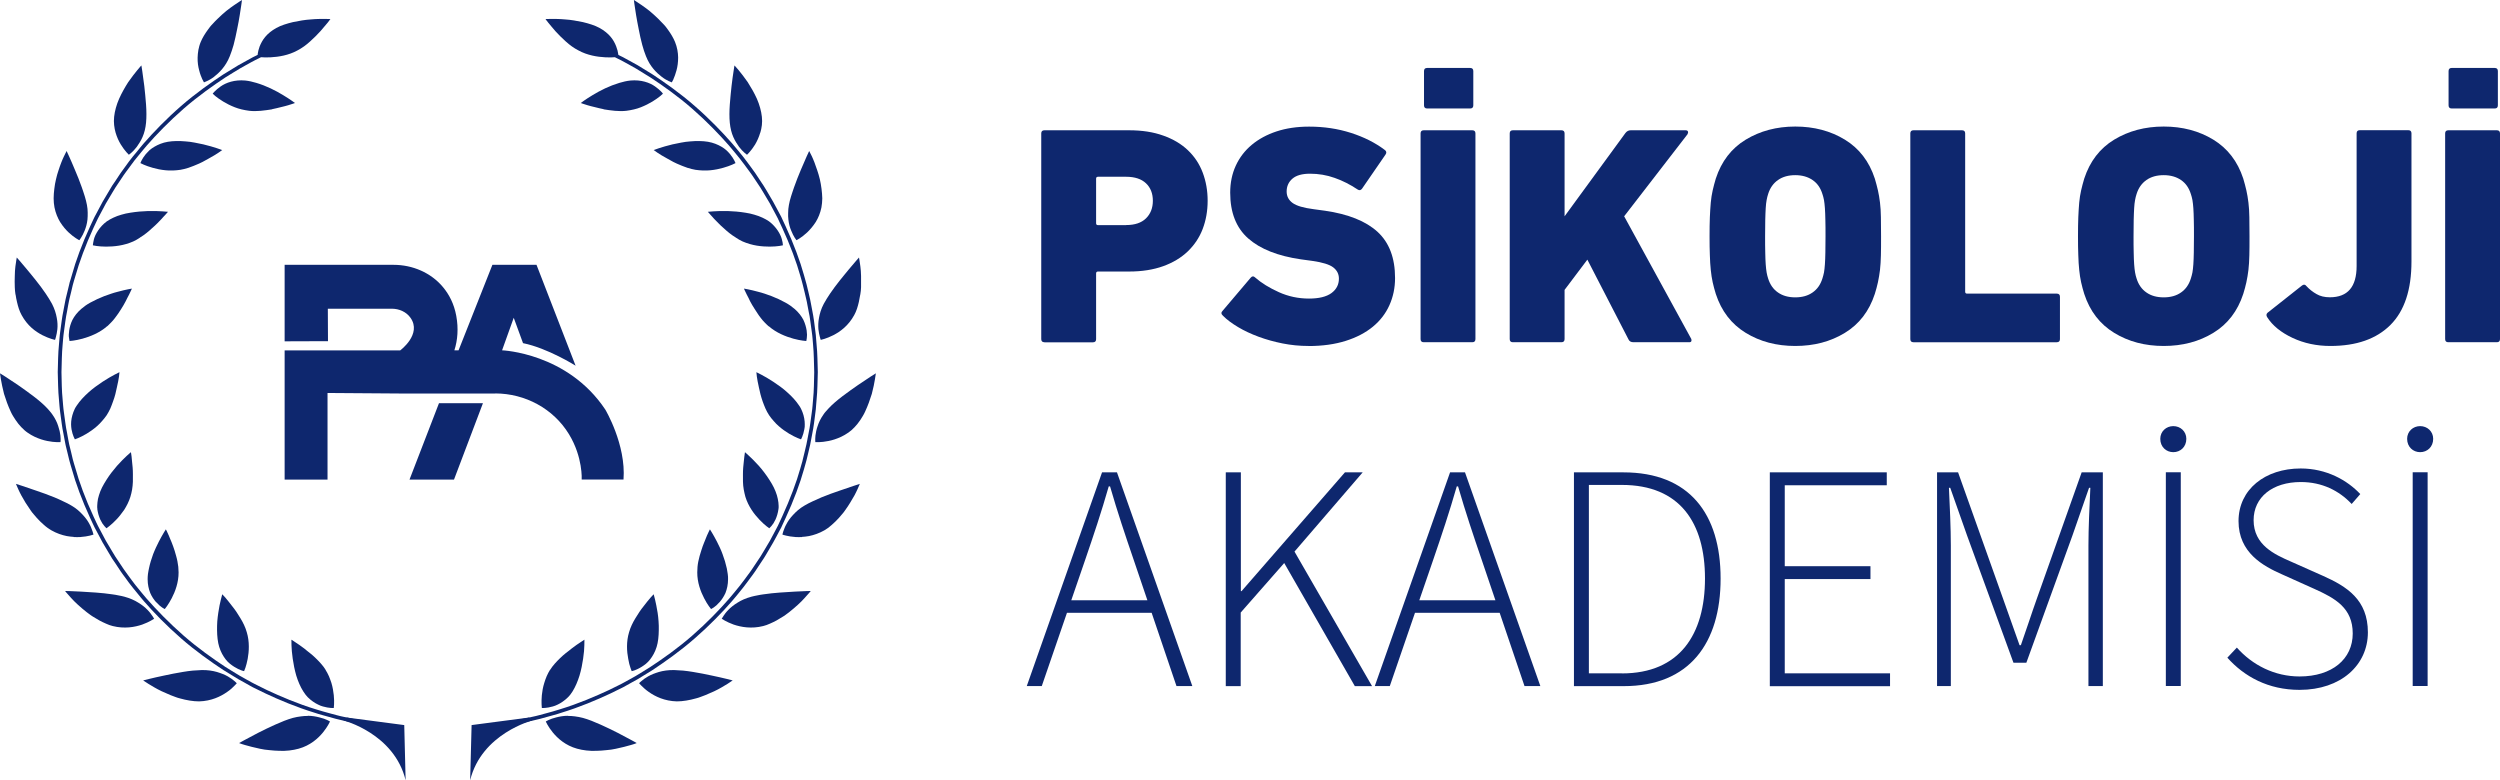
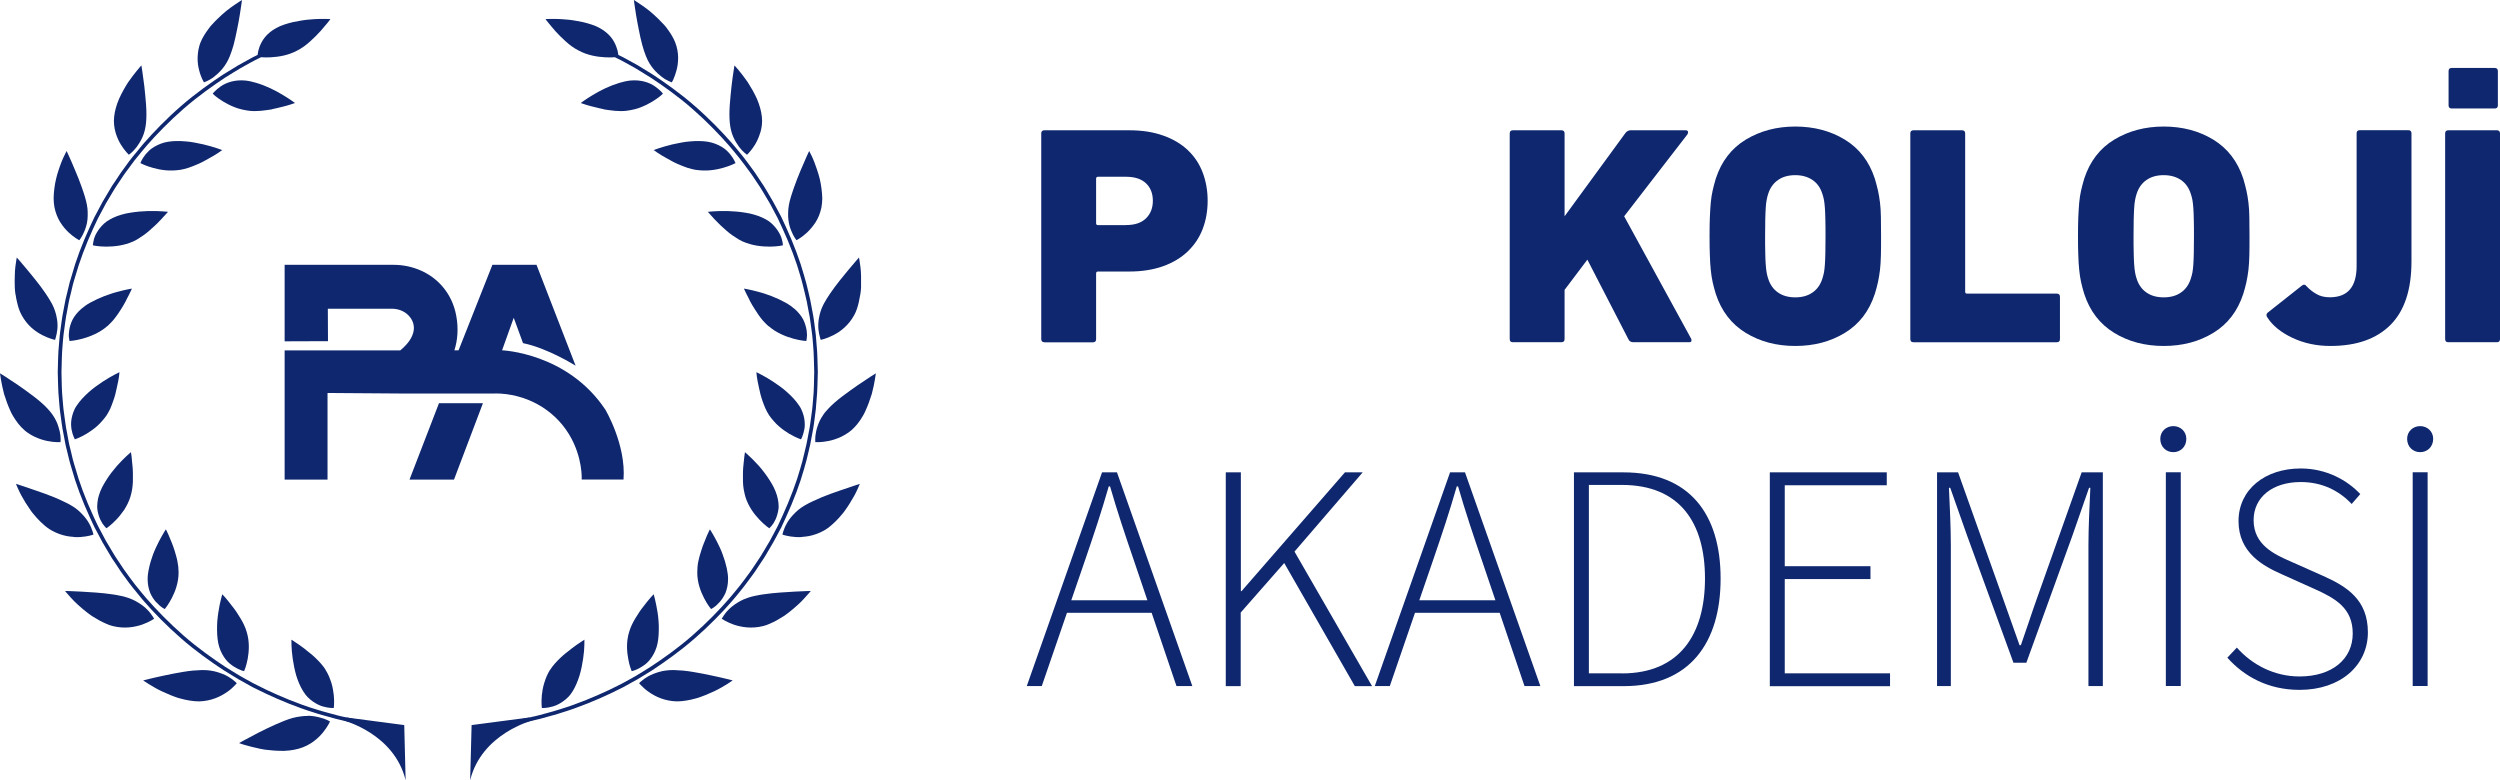
<svg xmlns="http://www.w3.org/2000/svg" id="Layer_2" data-name="Layer 2" viewBox="0 0 328.14 102.41">
  <defs>
    <style>      .cls-1 {        fill: #0e276e;        stroke-width: 0px;      }    </style>
  </defs>
  <g id="Layer_1-2" data-name="Layer 1">
    <g>
      <g>
        <g>
          <path class="cls-1" d="m40.42,93.97c-.29,0-.6.01-.93.06-.09.01-.18.03-.26.04-.08.01-.17.03-.26.04-.17.04-.35.07-.53.12-.72.2-1.51.52-2.31.88-.78.35-1.57.73-2.27,1.09-.7.36-1.32.71-1.77.94-.44.23-.71.39-.71.39,0,0,.07.03.21.08.14.04.33.12.57.18.49.14,1.19.33,1.97.49.2.04.39.08.6.11.21.03.43.05.64.07.43.05.88.08,1.31.09.88.04,1.76-.07,2.52-.28,1.52-.42,2.55-1.35,3.19-2.13.64-.78.92-1.44.92-1.44,0,0-.52-.34-1.39-.54-.43-.11-.95-.21-1.53-.21Z" />
          <path class="cls-1" d="m42.74,87.92c-.35-.57-.82-1.06-1.31-1.54-.24-.24-.5-.46-.75-.66-.13-.1-.25-.2-.37-.29-.12-.1-.24-.2-.35-.29-.47-.36-.9-.65-1.21-.85-.31-.21-.5-.33-.5-.33,0,0,0,.27.01.73.01.46.06,1.06.16,1.76.1.7.25,1.48.47,2.24.23.74.53,1.45.91,2.05.09.15.19.29.29.42.05.07.1.13.16.19.05.06.1.11.15.17.21.22.45.4.67.56.23.16.46.3.68.4.22.11.43.2.64.25.82.24,1.42.2,1.42.2,0,0,.1-.71,0-1.68-.05-.49-.14-1.04-.31-1.61-.05-.14-.09-.28-.15-.43-.05-.15-.11-.3-.17-.44-.13-.29-.28-.58-.46-.86Z" />
          <path class="cls-1" d="m30.99,89.59c-.05-.05-.13-.11-.22-.2-.2-.17-.49-.39-.87-.61-.2-.11-.4-.21-.65-.31-.24-.1-.5-.18-.78-.27-.56-.16-1.21-.26-1.97-.25-.39.01-.79.04-1.2.07-.41.04-.84.1-1.26.17-.43.07-.87.15-1.29.23-.41.09-.83.17-1.21.25-.78.16-1.46.32-1.95.44-.5.12-.8.2-.8.2,0,0,.26.18.69.45.21.13.48.29.77.46.14.08.3.17.47.26.16.09.34.17.52.26.36.17.75.34,1.14.5.21.08.4.16.61.23.11.04.2.08.31.11.11.03.21.06.32.09.85.24,1.72.39,2.51.39,1.6-.04,2.83-.64,3.67-1.23.42-.28.74-.58.95-.8.21-.21.33-.35.33-.35,0,0-.03-.03-.08-.07Z" />
          <path class="cls-1" d="m28.78,84.93c.2.65.51,1.19.85,1.63.17.22.35.4.55.56.19.15.38.29.56.4.36.23.68.37.92.46.11.05.22.07.28.09.07.02.1.02.1.02,0,0,.07-.16.17-.44.09-.28.21-.68.3-1.17.18-.97.26-2.25-.12-3.5-.18-.64-.48-1.26-.83-1.83-.34-.58-.71-1.13-1.08-1.58-.18-.22-.35-.45-.5-.64-.15-.19-.29-.36-.41-.5-.24-.27-.4-.43-.4-.43,0,0-.08.26-.18.7-.11.43-.24,1.04-.34,1.74-.05.35-.1.73-.13,1.11-.02.38-.04.77-.03,1.16,0,.39.03.78.07,1.16.05.37.11.74.22,1.07Z" />
          <path class="cls-1" d="m20.01,80.86c-.14-.21-.35-.51-.66-.82-.3-.31-.7-.64-1.2-.94-.49-.31-1.09-.58-1.82-.78-.25-.07-.51-.12-.78-.17-.26-.06-.53-.1-.81-.14-1.39-.21-2.97-.29-4.15-.36-1.2-.07-2.05-.08-2.05-.08,0,0,.29.37.79.91.49.55,1.23,1.23,2.06,1.88.13.1.26.2.39.29.07.05.13.1.21.15.06.04.14.09.2.13.28.18.57.35.86.51.29.15.58.3.87.42.29.13.57.24.87.31,1.55.39,2.9.14,3.87-.19.98-.35,1.57-.77,1.57-.77,0,0-.07-.13-.21-.34Z" />
          <path class="cls-1" d="m20.52,79.05c.28.32.55.55.76.69.21.14.35.2.35.2,0,0,.46-.55.91-1.42.46-.88.91-2.09.9-3.39,0-.48-.05-.98-.15-1.45-.04-.24-.11-.48-.17-.71-.07-.23-.13-.47-.2-.69-.12-.39-.26-.76-.39-1.09-.03-.08-.07-.16-.1-.24-.04-.08-.07-.16-.1-.23-.06-.15-.11-.29-.17-.42-.21-.51-.39-.82-.39-.82,0,0-.42.64-.92,1.61-.13.25-.25.5-.38.78-.07.14-.13.29-.19.43-.06.14-.11.29-.18.44-.22.6-.42,1.24-.55,1.88-.06.25-.09.49-.13.73-.03.24-.04.46-.04.68,0,.69.14,1.29.34,1.8.21.5.5.9.78,1.22Z" />
          <path class="cls-1" d="m9.69,70.49c.3.02.58.01.85,0,1.04-.07,1.73-.32,1.73-.32,0,0-.03-.15-.11-.39-.04-.12-.09-.26-.16-.43-.06-.17-.14-.35-.24-.53-.2-.39-.49-.81-.88-1.23-.09-.09-.19-.2-.31-.32-.11-.11-.23-.21-.35-.32-.25-.21-.53-.41-.86-.6-.32-.19-.68-.38-1.07-.55-.36-.18-.75-.35-1.15-.52-.8-.32-1.63-.63-2.39-.88-.74-.26-1.4-.49-1.88-.64-.48-.16-.78-.25-.78-.25,0,0,.11.28.32.73.11.23.23.5.39.79.16.29.35.61.55.95.21.33.44.68.68,1.02.06.08.12.17.18.25.07.08.14.17.21.25.14.17.28.33.42.49.3.32.6.63.92.9.16.14.31.27.48.39.17.11.33.23.51.33.68.39,1.37.62,2.01.75.32.06.63.09.92.11Z" />
          <path class="cls-1" d="m12.77,66.81c.07.53.22,1,.39,1.38.09.19.18.36.27.5.09.14.19.26.27.36.16.19.27.29.27.29,0,0,.6-.4,1.28-1.12.18-.18.35-.38.52-.59.18-.22.35-.46.53-.71.32-.51.62-1.08.81-1.7.05-.16.08-.32.13-.48.04-.16.07-.33.1-.49.05-.33.09-.67.1-1,0-.66.02-1.32-.03-1.89-.02-.29-.05-.56-.08-.8-.02-.24-.04-.46-.06-.64-.04-.36-.09-.57-.09-.57,0,0-.21.18-.55.49-.33.31-.79.76-1.27,1.3-.46.53-.96,1.16-1.38,1.83-.21.33-.41.67-.59,1.02-.17.34-.3.68-.4,1.01-.11.33-.17.65-.2.96-.02.15-.03.3-.03.44,0,.07,0,.14,0,.21,0,.07.01.14.02.21Z" />
          <path class="cls-1" d="m3.64,56.8c.29.21.59.37.89.52.59.28,1.17.46,1.67.56,1.01.21,1.74.15,1.74.15,0,0,.09-.6-.11-1.44-.05-.21-.12-.43-.19-.67-.07-.24-.18-.49-.3-.74-.13-.25-.28-.52-.47-.78-.09-.14-.2-.27-.31-.4-.06-.07-.11-.13-.17-.2-.06-.07-.12-.13-.18-.2-.99-1.07-2.6-2.18-3.86-3.07-.65-.44-1.23-.82-1.66-1.1-.42-.27-.69-.43-.69-.43,0,0,.04.3.12.79.09.49.21,1.16.41,1.91.23.75.52,1.56.88,2.33.09.2.19.39.3.57.11.18.22.36.34.53.23.35.49.67.75.94.27.28.54.53.84.73Z" />
          <path class="cls-1" d="m9.82,57.67s.7-.23,1.56-.75c.43-.26.91-.59,1.36-.99.23-.2.44-.42.65-.66.21-.24.42-.49.61-.77.18-.28.34-.58.48-.88.14-.31.24-.62.36-.94.24-.63.39-1.27.5-1.83.14-.57.22-1.07.28-1.43.04-.36.06-.57.06-.57,0,0-.25.12-.65.33-.4.21-.96.53-1.57.93-.6.4-1.28.88-1.86,1.41-.59.53-1.13,1.11-1.52,1.7-.21.29-.34.58-.45.87-.1.28-.18.56-.23.83-.05.27-.07.53-.07.77,0,.24.03.46.06.67.14.81.45,1.32.45,1.32Z" />
          <path class="cls-1" d="m2.05,38.68c.04.32.11.64.18.95.14.62.32,1.21.61,1.73.37.68.82,1.23,1.3,1.66.48.43.97.74,1.44.98.92.47,1.64.61,1.64.61,0,0,.07-.14.12-.39.06-.25.15-.59.19-1.02.04-.42.03-.93-.08-1.48-.1-.56-.28-1.17-.62-1.83-.12-.21-.25-.44-.39-.67-.07-.11-.14-.22-.22-.34-.07-.11-.14-.23-.22-.34-.39-.57-.81-1.14-1.25-1.69-.43-.55-.87-1.07-1.24-1.52-.74-.9-1.31-1.53-1.31-1.53,0,0-.09.46-.18,1.17-.05.36-.07.79-.08,1.25-.02.46-.02.97,0,1.48,0,.31.05.64.09.96Z" />
          <path class="cls-1" d="m14.05,42.84c.1-.07.18-.16.27-.25.09-.09.18-.18.27-.27.18-.18.34-.37.49-.57.15-.2.3-.39.44-.6.14-.21.27-.42.39-.6.22-.34.42-.69.58-1,.09-.16.17-.32.23-.46.07-.14.15-.28.21-.4.25-.49.38-.81.38-.81,0,0-.78.12-1.87.42-.27.07-.57.15-.85.25-.29.09-.6.21-.91.32-.62.24-1.24.53-1.83.85-.46.25-.84.53-1.19.83-.53.46-.91.96-1.16,1.45-.24.49-.36.96-.42,1.37-.06.42-.07.76-.02,1,.03.25.07.39.07.39,0,0,.73-.04,1.71-.31.97-.27,2.23-.76,3.22-1.63Z" />
          <path class="cls-1" d="m7.91,29.17c.34.54.73.99,1.1,1.34.74.7,1.4,1.02,1.4,1.02,0,0,.1-.11.23-.33.14-.21.31-.54.47-.93.16-.4.31-.88.37-1.45.03-.28.03-.59.03-.9s-.03-.66-.1-1.02c-.07-.36-.16-.73-.28-1.12-.06-.19-.12-.39-.19-.59-.07-.19-.14-.39-.2-.59-.27-.79-.6-1.58-.9-2.29-.15-.35-.3-.69-.42-.99-.13-.3-.25-.57-.35-.79-.2-.45-.33-.71-.33-.71,0,0-.14.27-.35.71-.12.22-.22.5-.35.81-.12.32-.25.66-.36,1.02-.06.19-.12.38-.18.57-.05.19-.11.39-.15.6-.1.4-.17.83-.22,1.25s-.09.84-.09,1.25c0,.42.04.81.11,1.19.15.75.42,1.39.75,1.94Z" />
          <path class="cls-1" d="m18.37,31.18c.3-.18.59-.38.85-.59.27-.21.52-.43.75-.65.24-.21.48-.42.69-.64.21-.21.4-.41.56-.58.08-.1.16-.18.23-.26.07-.08.14-.15.21-.22.25-.27.39-.44.39-.44,0,0-.28-.03-.75-.06-.46-.03-1.13-.06-1.85-.04-.73.02-1.55.09-2.35.22-.2.04-.4.07-.6.11-.19.05-.38.1-.57.15-.37.1-.73.24-1.05.39-.32.15-.61.31-.87.49-.26.18-.46.39-.66.59-.37.4-.63.82-.82,1.2-.18.38-.25.72-.29.96-.05.25-.05.39-.05.39,0,0,.71.17,1.73.17.51,0,1.09-.03,1.7-.13.61-.1,1.26-.28,1.87-.55.31-.14.6-.31.88-.5Z" />
          <path class="cls-1" d="m15.17,17.4c.18.61.42,1.13.69,1.57.52.85,1.05,1.34,1.05,1.34,0,0,.52-.34,1.04-1.03.13-.18.26-.37.39-.59.13-.21.26-.45.37-.71.23-.52.39-1.15.46-1.87.07-.72.06-1.54,0-2.38-.07-.85-.14-1.68-.23-2.44-.09-.76-.19-1.43-.26-1.92-.08-.48-.12-.78-.12-.78,0,0-.06.05-.15.16-.09.11-.22.26-.38.45-.32.39-.75.94-1.2,1.58-.42.66-.85,1.41-1.2,2.19-.34.78-.57,1.61-.65,2.36-.02.19-.03.38-.03.56s.01.36.03.53c.04.35.1.67.19.98Z" />
          <path class="cls-1" d="m24.69,22.04c.17-.05.32-.11.49-.18.08-.03.15-.06.24-.09.09-.04.17-.07.24-.1.65-.25,1.24-.57,1.75-.87.53-.28.96-.56,1.27-.76.15-.11.27-.19.35-.25.09-.06.14-.09.14-.09,0,0-.07-.03-.19-.07-.13-.04-.3-.11-.52-.18-.43-.14-1.05-.33-1.77-.5-.35-.08-.73-.16-1.13-.23-.2-.03-.4-.07-.6-.1-.2-.02-.41-.05-.6-.06-.81-.07-1.62-.07-2.33.05-.71.12-1.28.37-1.76.65-.25.14-.46.3-.65.46-.18.17-.33.33-.47.49-.54.65-.72,1.2-.72,1.2,0,0,.64.35,1.63.62.48.14,1.06.26,1.67.32.62.06,1.26.04,1.94-.06.34-.06.68-.14,1.01-.25Z" />
          <path class="cls-1" d="m26.55,10.39c.13.27.22.42.22.42,0,0,.04-.01.1-.04.07-.03.16-.07.28-.12.24-.11.57-.28.92-.55.69-.54,1.54-1.34,2.09-2.72.18-.45.35-.95.5-1.48.18-.66.32-1.36.46-2.04.14-.67.26-1.31.35-1.89.19-1.14.29-1.97.29-1.97,0,0-.41.25-1.02.67-.3.21-.66.46-1.03.76-.37.3-.75.65-1.13,1.02-.24.22-.46.46-.68.7-.06.06-.11.12-.17.18-.05.06-.1.13-.16.19-.1.13-.2.26-.29.39-.38.52-.71,1.06-.93,1.59-.15.35-.24.71-.31,1.05-.06.35-.09.68-.1.99-.02.64.07,1.2.2,1.68.12.49.28.88.4,1.15Z" />
          <path class="cls-1" d="m35.72,14.33c.41-.08.8-.18,1.16-.27.36-.08.68-.17.96-.25.54-.16.88-.29.88-.29,0,0-.62-.47-1.57-1.04-.47-.28-1.02-.6-1.63-.88-.6-.28-1.23-.53-1.87-.72-.49-.15-.98-.26-1.45-.31-1.41-.13-2.53.28-3.23.77-.35.24-.61.48-.79.66-.09.09-.15.17-.2.21-.04.06-.06.09-.06.09,0,0,.13.13.36.32.24.19.58.45,1.02.71.43.26.95.53,1.52.75.29.11.59.21.9.28.32.08.64.13.98.18,1,.12,2.04-.04,3.01-.19Z" />
          <path class="cls-1" d="m50.51,95.02c-.27-.04-.61-.07-.99-.12-.19-.03-.39-.04-.61-.08-.21-.04-.43-.07-.67-.12-.47-.08-.97-.16-1.51-.26-.53-.11-1.09-.24-1.66-.36-.29-.07-.59-.12-.88-.21-.29-.08-.59-.16-.89-.24-.6-.17-1.22-.32-1.81-.52-2.42-.73-4.73-1.73-6.44-2.53-.42-.21-.81-.4-1.15-.57-.18-.09-.33-.17-.48-.24-.15-.07-.28-.15-.4-.21-.48-.27-.76-.42-.76-.42,0,0-.27-.15-.75-.42-.48-.27-1.13-.7-1.94-1.19-1.56-1.03-3.61-2.47-5.48-4.11-1.88-1.64-3.6-3.43-4.83-4.83-.16-.17-.29-.35-.43-.51-.14-.16-.26-.32-.38-.46-.24-.29-.44-.55-.62-.76-.18-.21-.29-.39-.38-.5-.09-.12-.14-.18-.14-.18,0,0-.18-.25-.5-.68-.15-.22-.36-.48-.57-.79-.21-.31-.45-.67-.7-1.05-.13-.19-.26-.39-.4-.6-.14-.21-.26-.43-.4-.66-.27-.46-.56-.93-.85-1.43-.27-.51-.55-1.03-.83-1.56-.07-.14-.14-.27-.21-.4-.07-.14-.13-.28-.2-.41-.13-.28-.26-.56-.39-.84-1.03-2.23-1.88-4.52-2.36-6.29-.06-.22-.12-.43-.19-.63-.06-.2-.11-.39-.16-.57-.08-.36-.16-.68-.22-.94-.13-.52-.2-.81-.2-.81,0,0-.02-.07-.05-.21-.03-.14-.07-.35-.12-.61-.05-.26-.11-.57-.17-.94-.07-.36-.16-.78-.21-1.24-.06-.45-.13-.94-.2-1.46-.01-.13-.03-.26-.05-.39-.02-.14-.02-.27-.04-.41-.02-.28-.05-.55-.07-.84-.12-1.13-.12-2.35-.15-3.57.04-1.22.04-2.44.15-3.58.02-.28.05-.56.07-.84.01-.14.02-.27.04-.41.01-.13.03-.26.05-.39.07-.52.14-1.01.2-1.46.05-.45.14-.86.21-1.23.07-.36.12-.68.17-.95.05-.26.09-.47.12-.6.03-.14.05-.22.05-.22,0,0,.07-.29.2-.81.06-.26.14-.58.22-.94.04-.18.1-.37.16-.57.07-.2.13-.41.19-.63.49-1.77,1.34-4.07,2.36-6.29.13-.27.26-.56.39-.83.07-.14.13-.28.2-.42.07-.13.14-.27.21-.4.28-.53.56-1.06.83-1.56.3-.49.58-.97.85-1.43.14-.22.26-.45.4-.66.14-.21.27-.4.4-.6.25-.39.49-.74.7-1.05.21-.31.42-.57.57-.78.32-.44.5-.68.5-.68,0,0,.05-.06.14-.18.08-.12.2-.29.38-.5.18-.21.38-.46.62-.76.12-.14.25-.3.38-.46.14-.16.27-.34.43-.51,1.22-1.4,2.95-3.19,4.83-4.83,1.88-1.64,3.92-3.08,5.48-4.11.81-.49,1.45-.91,1.94-1.19.48-.26.75-.42.75-.42,0,0,.28-.15.76-.42.12-.07.25-.14.4-.21.14-.07.3-.15.48-.24.11-.06.23-.12.36-.18h.03c.31.03.74.04,1.24.01,1.02-.05,2.35-.26,3.51-.9.6-.31,1.17-.73,1.66-1.18.24-.23.5-.46.73-.69.23-.23.44-.46.64-.67.37-.45.72-.83.95-1.12.21-.28.35-.46.35-.46,0,0-.28-.01-.74-.02-.47,0-1.12,0-1.85.07-.19.01-.38.03-.57.05-.19.02-.39.05-.58.08-.39.06-.79.14-1.18.22-.78.19-1.58.43-2.18.77-.62.34-1.1.74-1.46,1.17-.35.42-.57.86-.73,1.25-.14.39-.22.72-.25.97,0,.05,0,.09-.01.14-.05.02-.09.05-.14.07-.17.09-.33.17-.49.24-.14.08-.28.15-.4.22-.48.27-.76.42-.76.42,0,0-.28.15-.76.42-.48.28-1.15.7-1.96,1.2-1.58,1.04-3.65,2.49-5.55,4.15-1.9,1.65-3.64,3.46-4.87,4.87-.16.18-.29.35-.43.51-.14.17-.26.32-.38.47-.25.29-.45.55-.63.76-.18.21-.29.39-.39.5-.09.11-.14.18-.14.18,0,0-.18.25-.5.69-.16.22-.37.49-.58.8-.21.32-.44.67-.7,1.06-.14.2-.27.4-.41.6-.13.21-.26.44-.4.67-.27.46-.56.94-.86,1.45-.27.51-.56,1.04-.84,1.58-.07.14-.14.27-.22.41-.06.14-.13.28-.2.42-.13.28-.26.56-.39.84-1.04,2.25-1.9,4.57-2.38,6.36-.07.22-.13.43-.19.64-.07.2-.13.39-.16.57-.09.37-.16.69-.23.95-.12.52-.2.82-.2.82,0,0-.02.08-.05.21-.04.14-.07.35-.12.62-.04.26-.11.59-.18.95-.07.37-.16.78-.21,1.24-.06.46-.13.95-.2,1.48-.01.13-.03.27-.05.4-.02.14-.03.28-.04.41-.03.28-.04.56-.07.85-.12,1.15-.12,2.37-.16,3.61.04,1.23.04,2.46.16,3.61.02.29.04.57.07.85.01.14.02.28.04.41.01.13.03.27.05.4.07.52.14,1.02.2,1.48.05.46.14.87.21,1.24.07.37.13.69.18.96.05.26.08.47.12.62.03.14.05.21.05.21,0,0,.08.3.2.82.07.27.14.59.23.95.04.18.1.38.16.58.06.2.12.41.19.64.48,1.78,1.34,4.1,2.38,6.35.14.28.27.56.39.84.07.14.14.28.2.42.07.13.14.27.22.41.28.53.56,1.07.84,1.58.3.5.59.99.86,1.45.14.22.27.46.4.67.14.21.28.41.41.6.26.39.49.74.7,1.06.21.32.42.58.58.8.32.44.5.69.5.69,0,0,.05.06.14.18.09.11.21.29.39.5.18.21.38.47.63.77.12.14.25.3.38.47.14.16.27.34.43.51,1.23,1.42,2.97,3.22,4.87,4.87,1.89,1.66,3.96,3.11,5.55,4.16.81.5,1.48.92,1.96,1.2.48.27.76.42.76.42,0,0,.28.16.76.43.12.07.26.14.4.22.15.08.32.16.49.24.35.17.74.36,1.17.57,1.72.81,4.07,1.81,6.51,2.55.6.21,1.22.35,1.83.53.3.08.6.17.9.25.29.08.59.14.88.21.58.13,1.15.25,1.69.37.53.09,1.05.18,1.52.26.24.04.46.08.68.12.21.04.42.05.61.08.39.04.72.09,1.01.12.55.07.87.11.87.11l.05-.47s-.32-.04-.87-.11Z" />
        </g>
        <path class="cls-1" d="m45.07,94.56s6.67,1.7,8.17,7.85l-.18-7.24-7.54-.99-.44.38Z" />
        <g>
-           <path class="cls-1" d="m74.53,93.97c.3,0,.61.01.95.06.08.01.16.03.24.04.08.01.17.03.26.04.17.04.35.07.53.12.73.2,1.52.52,2.32.88.78.35,1.56.73,2.27,1.09.7.36,1.33.71,1.77.94.44.23.7.39.7.39,0,0-.07.03-.2.08-.14.04-.32.12-.57.18-.49.14-1.18.33-1.97.49-.2.04-.4.08-.6.11-.21.03-.42.05-.64.07-.44.05-.88.08-1.32.09-.88.04-1.77-.07-2.52-.28-1.52-.42-2.55-1.35-3.19-2.13-.64-.78-.92-1.44-.92-1.44,0,0,.52-.34,1.38-.54.43-.11.94-.21,1.53-.21Z" />
          <path class="cls-1" d="m72.21,87.92c.35-.57.82-1.06,1.31-1.54.25-.24.5-.46.75-.66.13-.1.26-.2.38-.29.12-.1.24-.2.36-.29.46-.36.89-.65,1.2-.85.3-.21.5-.33.5-.33,0,0,0,.27-.01.73,0,.46-.06,1.06-.16,1.76-.1.7-.25,1.48-.48,2.24-.23.74-.53,1.45-.9,2.05-.09.15-.19.29-.29.42-.05.07-.1.13-.16.19-.05.06-.1.11-.16.17-.22.22-.44.4-.67.56-.23.16-.46.3-.68.4-.23.11-.44.2-.65.25-.82.24-1.43.2-1.43.2,0,0-.09-.71,0-1.68.05-.49.14-1.04.32-1.61.04-.14.09-.28.14-.43.05-.15.11-.3.17-.44.12-.29.28-.58.45-.86Z" />
          <path class="cls-1" d="m83.96,89.59c.06-.05.14-.11.24-.2.19-.17.48-.39.87-.61.19-.11.41-.21.64-.31.24-.1.5-.18.78-.27.55-.16,1.21-.26,1.98-.25.38.01.78.04,1.19.07.41.04.84.1,1.27.17.43.07.86.15,1.29.23.41.09.82.17,1.21.25.77.16,1.46.32,1.95.44.5.12.79.2.79.2,0,0-.25.18-.68.45-.22.13-.48.29-.77.46-.15.08-.31.17-.47.26-.16.09-.34.17-.52.26-.36.17-.75.34-1.15.5-.2.08-.4.16-.61.23-.1.04-.21.08-.31.11-.11.03-.21.06-.32.09-.85.24-1.72.39-2.5.39-1.6-.04-2.84-.64-3.67-1.23-.41-.28-.73-.58-.95-.8-.22-.21-.33-.35-.33-.35,0,0,.02-.03.07-.07Z" />
          <path class="cls-1" d="m86.18,84.93c-.2.65-.51,1.19-.85,1.63-.17.22-.35.4-.54.56-.19.15-.38.29-.56.4-.36.23-.69.37-.92.46-.12.05-.22.07-.29.09-.07.02-.11.02-.11.02,0,0-.07-.16-.16-.44-.1-.28-.21-.68-.29-1.17-.19-.97-.27-2.25.11-3.5.18-.64.48-1.26.83-1.83.35-.58.71-1.13,1.08-1.58.18-.22.35-.45.5-.64.15-.19.3-.36.42-.5.24-.27.4-.43.4-.43,0,0,.08.26.18.7.1.43.23,1.04.34,1.74.05.35.1.73.12,1.11.03.38.04.77.03,1.16,0,.39-.03.78-.07,1.16-.05.37-.11.74-.22,1.07Z" />
          <path class="cls-1" d="m94.95,80.86c.14-.21.35-.51.66-.82.3-.31.7-.64,1.2-.94.48-.31,1.08-.58,1.82-.78.25-.07.51-.12.77-.17.26-.06.53-.1.81-.14,1.39-.21,2.97-.29,4.15-.36,1.2-.07,2.06-.08,2.06-.08,0,0-.3.37-.8.91-.48.55-1.23,1.23-2.05,1.88-.13.1-.26.2-.39.29-.07.05-.13.1-.2.15-.07.04-.14.09-.21.13-.28.18-.57.35-.85.51-.29.15-.58.3-.87.42-.29.13-.58.24-.87.31-1.55.39-2.9.14-3.88-.19-.98-.35-1.57-.77-1.57-.77,0,0,.07-.13.22-.34Z" />
          <path class="cls-1" d="m94.43,79.05c-.28.32-.54.55-.76.69-.21.14-.34.2-.34.2,0,0-.47-.55-.91-1.42-.46-.88-.91-2.09-.9-3.39,0-.48.04-.98.14-1.45.05-.24.11-.48.17-.71.08-.23.13-.47.21-.69.12-.39.25-.76.39-1.09.03-.08.07-.16.1-.24.03-.08.06-.16.09-.23.06-.15.12-.29.17-.42.22-.51.39-.82.39-.82,0,0,.42.64.92,1.61.12.25.25.5.38.78.06.14.13.29.19.43.06.14.11.29.17.44.23.6.42,1.24.56,1.88.05.25.09.49.12.73.04.24.04.46.04.68,0,.69-.14,1.29-.34,1.8-.22.5-.51.9-.78,1.22Z" />
          <path class="cls-1" d="m105.27,70.49c-.3.02-.58.01-.84,0-1.04-.07-1.73-.32-1.73-.32,0,0,.02-.15.1-.39.04-.12.1-.26.16-.43.07-.17.14-.35.25-.53.2-.39.48-.81.88-1.23.09-.09.2-.2.31-.32.11-.11.22-.21.35-.32.25-.21.53-.41.86-.6.33-.19.68-.38,1.06-.55.37-.18.76-.35,1.16-.52.79-.32,1.62-.63,2.38-.88.74-.26,1.41-.49,1.88-.64.48-.16.77-.25.77-.25,0,0-.11.28-.32.73-.11.23-.23.5-.39.79-.16.29-.35.61-.56.95-.2.33-.43.68-.68,1.02-.06.08-.12.17-.18.25-.07.08-.14.17-.21.25-.14.17-.28.33-.42.49-.3.32-.6.63-.92.9-.15.14-.31.27-.47.39-.17.11-.34.23-.51.33-.69.39-1.37.62-2.01.75-.32.06-.63.09-.92.11Z" />
          <path class="cls-1" d="m102.18,66.81c-.07.53-.22,1-.39,1.38-.09.19-.18.36-.27.5-.09.14-.19.26-.27.36-.17.19-.28.29-.28.29,0,0-.6-.4-1.28-1.12-.17-.18-.33-.38-.52-.59-.18-.22-.36-.46-.52-.71-.33-.51-.62-1.08-.81-1.7-.04-.16-.08-.32-.12-.48-.04-.16-.07-.33-.1-.49-.06-.33-.09-.67-.1-1,0-.66-.02-1.32.03-1.89.02-.29.06-.56.08-.8.02-.24.05-.46.07-.64.04-.36.08-.57.08-.57,0,0,.21.18.54.49.34.31.79.76,1.28,1.3.47.53.95,1.16,1.38,1.83.21.33.42.67.59,1.02.17.34.29.68.4,1.01.1.33.16.65.2.96.01.15.02.3.03.44,0,.07,0,.14,0,.21,0,.07-.01.14-.02.21Z" />
          <path class="cls-1" d="m111.32,56.8c-.29.21-.59.37-.89.52-.59.28-1.17.46-1.67.56-1.01.21-1.74.15-1.74.15,0,0-.08-.6.11-1.44.04-.21.11-.43.19-.67.07-.24.18-.49.3-.74.13-.25.28-.52.47-.78.09-.14.19-.27.31-.4.06-.07.11-.13.18-.2.05-.07.12-.13.18-.2.99-1.07,2.6-2.18,3.87-3.07.64-.44,1.22-.82,1.65-1.1.42-.27.68-.43.68-.43,0,0-.04.3-.12.79-.08.49-.21,1.16-.41,1.91-.23.75-.52,1.56-.88,2.33-.09.2-.19.39-.3.57-.11.18-.22.36-.33.53-.24.35-.49.67-.75.94-.27.28-.54.53-.84.73Z" />
          <path class="cls-1" d="m105.14,57.67s-.7-.23-1.57-.75c-.43-.26-.91-.59-1.36-.99-.23-.2-.45-.42-.65-.66-.22-.24-.42-.49-.61-.77-.18-.28-.35-.58-.48-.88-.14-.31-.25-.62-.37-.94-.22-.63-.38-1.27-.49-1.83-.13-.57-.22-1.07-.27-1.43-.04-.36-.06-.57-.06-.57,0,0,.25.12.65.33.41.21.96.53,1.57.93.61.4,1.29.88,1.86,1.41.6.53,1.13,1.11,1.52,1.7.21.29.34.58.45.87.11.28.18.56.23.83.05.27.07.53.07.77.02.24-.02.46-.06.67-.14.81-.44,1.32-.44,1.32Z" />
          <path class="cls-1" d="m112.91,38.68c-.05.32-.11.64-.18.95-.14.62-.32,1.21-.61,1.73-.37.68-.83,1.23-1.31,1.66-.48.43-.97.74-1.44.98-.92.47-1.64.61-1.64.61,0,0-.06-.14-.12-.39-.06-.25-.15-.59-.19-1.02-.03-.42-.03-.93.08-1.48.1-.56.27-1.17.62-1.83.11-.21.25-.44.39-.67.07-.11.14-.22.22-.34.07-.11.15-.23.22-.34.38-.57.82-1.14,1.25-1.69.43-.55.88-1.07,1.24-1.52.75-.9,1.31-1.53,1.31-1.53,0,0,.09.46.18,1.17.06.36.07.79.09,1.25.01.46.01.97,0,1.48,0,.31-.05.64-.1.96Z" />
          <path class="cls-1" d="m100.9,42.84c-.09-.07-.18-.16-.27-.25-.09-.09-.18-.18-.27-.27-.18-.18-.34-.37-.49-.57-.16-.2-.3-.39-.43-.6-.14-.21-.27-.42-.39-.6-.23-.34-.42-.69-.59-1-.08-.16-.16-.32-.22-.46-.07-.14-.14-.28-.21-.4-.25-.49-.38-.81-.38-.81,0,0,.78.12,1.87.42.27.07.57.15.86.25.29.09.59.21.9.32.62.24,1.25.53,1.82.85.46.25.85.53,1.2.83.53.46.91.96,1.16,1.45.23.49.35.96.42,1.37.06.42.06.76.02,1-.03.25-.07.39-.07.39,0,0-.73-.04-1.7-.31-.98-.27-2.23-.76-3.22-1.63Z" />
          <path class="cls-1" d="m107.05,29.17c-.35.54-.74.99-1.11,1.34-.74.7-1.4,1.02-1.4,1.02,0,0-.09-.11-.23-.33-.14-.21-.3-.54-.46-.93-.17-.4-.31-.88-.37-1.45-.04-.28-.04-.59-.03-.9,0-.32.03-.66.1-1.02.06-.36.16-.73.28-1.12.05-.19.12-.39.19-.59.07-.19.13-.39.2-.59.27-.79.6-1.58.89-2.29.15-.35.3-.69.43-.99.13-.3.24-.57.34-.79.2-.45.33-.71.33-.71,0,0,.14.27.36.71.11.22.21.5.34.81.11.32.24.66.36,1.02.07.19.12.38.18.57.05.19.11.39.16.6.09.4.17.83.22,1.25s.09.84.1,1.25c0,.42-.05.81-.11,1.19-.15.75-.42,1.39-.76,1.94Z" />
          <path class="cls-1" d="m96.58,31.18c-.3-.18-.58-.38-.85-.59-.26-.21-.52-.43-.75-.65-.24-.21-.48-.42-.68-.64-.21-.21-.4-.41-.57-.58-.08-.1-.16-.18-.23-.26-.07-.08-.14-.15-.2-.22-.25-.27-.39-.44-.39-.44,0,0,.28-.03.74-.06.46-.03,1.13-.06,1.85-.04.73.02,1.54.09,2.35.22.2.04.4.07.6.11.19.05.38.1.57.15.37.1.73.24,1.06.39.32.15.61.31.87.49.25.18.46.39.65.59.37.4.64.82.82,1.2.18.38.25.72.3.96.04.25.04.39.04.39,0,0-.71.17-1.73.17-.51,0-1.09-.03-1.69-.13-.61-.1-1.25-.28-1.87-.55-.31-.14-.6-.31-.88-.5Z" />
          <path class="cls-1" d="m99.79,17.4c-.18.61-.42,1.13-.68,1.57-.52.85-1.06,1.34-1.06,1.34,0,0-.52-.34-1.04-1.03-.13-.18-.26-.37-.39-.59-.13-.21-.26-.45-.37-.71-.23-.52-.39-1.15-.46-1.87-.07-.72-.06-1.54,0-2.38.07-.85.14-1.68.23-2.44.09-.76.18-1.43.26-1.92.08-.48.12-.78.12-.78,0,0,.06.05.15.16.09.11.22.26.39.45.32.39.76.94,1.2,1.58.42.66.86,1.41,1.21,2.19.34.78.57,1.61.65,2.36.02.19.03.38.03.56s-.01.36-.03.53c-.04.35-.11.67-.2.98Z" />
          <path class="cls-1" d="m90.27,22.04c-.17-.05-.33-.11-.49-.18-.08-.03-.16-.06-.24-.09-.08-.04-.16-.07-.24-.1-.64-.25-1.24-.57-1.74-.87-.53-.28-.97-.56-1.27-.76-.15-.11-.27-.19-.35-.25-.09-.06-.14-.09-.14-.09,0,0,.07-.03.19-.07.12-.04.3-.11.51-.18.44-.14,1.05-.33,1.77-.5.36-.08.74-.16,1.13-.23.19-.03.4-.07.6-.1.2-.02.4-.05.6-.06.8-.07,1.61-.07,2.33.05.7.12,1.29.37,1.77.65.24.14.46.3.64.46.18.17.34.33.47.49.54.65.73,1.2.73,1.2,0,0-.64.35-1.63.62-.49.14-1.06.26-1.67.32-.62.06-1.26.04-1.95-.06-.34-.06-.67-.14-1-.25Z" />
          <path class="cls-1" d="m88.4,10.39c-.13.27-.22.42-.22.42,0,0-.04-.01-.1-.04-.07-.03-.17-.07-.29-.12-.24-.11-.56-.28-.91-.55-.7-.54-1.55-1.34-2.09-2.72-.18-.45-.35-.95-.49-1.48-.18-.66-.33-1.36-.46-2.04-.14-.67-.25-1.31-.35-1.89-.19-1.14-.29-1.97-.29-1.97,0,0,.41.25,1.02.67.3.21.65.46,1.03.76.36.3.75.65,1.13,1.02.23.22.46.46.68.7.06.06.11.12.17.18.05.06.1.13.16.19.1.13.2.26.29.39.38.52.7,1.06.92,1.59.15.35.24.71.31,1.05.07.35.09.68.1.99,0,.64-.08,1.2-.21,1.68-.13.49-.28.88-.4,1.15Z" />
          <path class="cls-1" d="m79.23,14.33c-.42-.08-.8-.18-1.16-.27-.36-.08-.69-.17-.96-.25-.55-.16-.88-.29-.88-.29,0,0,.61-.47,1.56-1.04.47-.28,1.03-.6,1.63-.88.6-.28,1.24-.53,1.87-.72.49-.15.98-.26,1.45-.31,1.42-.13,2.54.28,3.23.77.35.24.61.48.79.66.09.09.15.17.19.21.04.06.06.09.06.09,0,0-.13.13-.36.32-.24.19-.59.45-1.02.71-.43.26-.96.53-1.52.75-.28.11-.59.21-.9.28-.32.08-.64.13-.98.18-1,.12-2.04-.04-3-.19Z" />
          <path class="cls-1" d="m64.45,95.02c.27-.04.61-.07.99-.12.19-.03.39-.04.61-.08.21-.04.43-.07.67-.12.47-.08.98-.16,1.51-.26.53-.11,1.09-.24,1.66-.36.29-.07.59-.12.88-.21.29-.08.59-.16.89-.24.6-.17,1.22-.32,1.8-.52,2.42-.73,4.74-1.73,6.45-2.53.42-.21.81-.4,1.16-.57.17-.09.32-.17.48-.24.14-.07.28-.15.39-.21.48-.27.76-.42.76-.42,0,0,.28-.15.75-.42.47-.27,1.13-.7,1.93-1.19,1.57-1.03,3.62-2.47,5.49-4.11,1.88-1.64,3.61-3.43,4.82-4.83.16-.17.29-.35.43-.51.13-.16.26-.32.38-.46.24-.29.45-.55.62-.76.17-.21.29-.39.38-.5.08-.12.14-.18.14-.18,0,0,.18-.25.5-.68.16-.22.37-.48.57-.79.21-.31.45-.67.7-1.05.13-.19.27-.39.4-.6.14-.21.26-.43.4-.66.27-.46.56-.93.85-1.43.27-.51.55-1.03.83-1.56.07-.14.14-.27.21-.4.06-.14.12-.28.19-.41.13-.28.26-.56.39-.84,1.02-2.23,1.88-4.52,2.37-6.29.06-.22.13-.43.18-.63.06-.2.12-.39.15-.57.09-.36.17-.68.23-.94.13-.52.19-.81.19-.81,0,0,.02-.07.05-.21.04-.14.07-.35.12-.61.06-.26.11-.57.18-.94.07-.36.16-.78.21-1.24.07-.45.13-.94.2-1.46.02-.13.04-.26.05-.39.01-.14.02-.27.04-.41.02-.28.04-.55.07-.84.12-1.13.12-2.35.15-3.57-.04-1.22-.04-2.44-.15-3.58-.03-.28-.05-.56-.07-.84-.01-.14-.02-.27-.04-.41-.02-.13-.04-.26-.05-.39-.07-.52-.13-1.01-.2-1.46-.04-.45-.14-.86-.21-1.23-.07-.36-.12-.68-.18-.95-.05-.26-.08-.47-.12-.6-.03-.14-.05-.22-.05-.22,0,0-.07-.29-.19-.81-.06-.26-.14-.58-.23-.94-.04-.18-.09-.37-.15-.57-.06-.2-.12-.41-.18-.63-.49-1.77-1.34-4.07-2.37-6.29-.13-.27-.26-.56-.39-.83-.07-.14-.13-.28-.19-.42-.07-.13-.14-.27-.21-.4-.28-.53-.56-1.06-.83-1.56-.29-.49-.59-.97-.85-1.43-.14-.22-.26-.45-.4-.66-.14-.21-.27-.4-.4-.6-.25-.39-.49-.74-.7-1.05-.21-.31-.42-.57-.57-.78-.32-.44-.5-.68-.5-.68,0,0-.05-.06-.14-.18-.09-.12-.21-.29-.38-.5-.17-.21-.38-.46-.62-.76-.12-.14-.25-.3-.38-.46-.14-.16-.27-.34-.43-.51-1.22-1.4-2.94-3.19-4.82-4.83-1.87-1.64-3.92-3.08-5.49-4.11-.8-.49-1.46-.91-1.93-1.19-.48-.26-.75-.42-.75-.42,0,0-.28-.15-.76-.42-.12-.07-.25-.14-.39-.21-.15-.07-.31-.15-.48-.24-.12-.06-.24-.12-.36-.18h-.03c-.31.03-.74.04-1.24.01-1.02-.05-2.35-.26-3.51-.9-.61-.31-1.18-.73-1.67-1.18-.24-.23-.5-.46-.73-.69-.23-.23-.45-.46-.64-.67-.37-.45-.72-.83-.94-1.12-.23-.28-.35-.46-.35-.46,0,0,.28-.01.74-.02.46,0,1.11,0,1.85.07.19.01.38.03.57.05s.38.05.57.08c.39.06.78.14,1.18.22.79.19,1.58.43,2.19.77.62.34,1.1.74,1.46,1.17.35.42.57.86.72,1.25.15.39.23.72.26.97,0,.05.01.09.02.14.04.02.09.05.13.07.18.09.34.17.49.24.15.08.29.15.4.22.49.27.77.42.77.42,0,0,.28.15.76.42.48.28,1.15.7,1.95,1.2,1.58,1.04,3.65,2.49,5.54,4.15,1.9,1.65,3.64,3.46,4.87,4.87.16.18.3.35.43.51.14.17.26.32.39.47.24.29.45.55.62.76.18.21.29.39.38.5.09.11.14.18.14.18,0,0,.19.25.51.69.16.22.37.49.58.8.21.32.44.67.7,1.06.13.2.26.4.4.6.14.21.26.44.41.67.28.46.56.94.85,1.45.28.51.56,1.04.85,1.58.07.14.14.27.22.41.06.14.13.28.19.42.13.28.27.56.39.84,1.04,2.25,1.9,4.57,2.39,6.36.06.22.13.43.18.64.06.2.12.39.16.57.09.37.17.69.23.95.12.52.19.82.19.82,0,0,.03.08.05.21.04.14.07.35.12.62.05.26.11.59.18.95.06.37.16.78.21,1.24.06.46.12.95.19,1.48.01.13.04.27.05.4.02.14.02.28.03.41.02.28.04.56.07.85.12,1.15.12,2.37.16,3.61-.04,1.23-.04,2.46-.16,3.61-.03.29-.05.57-.07.85-.01.14-.02.28-.03.41-.02.13-.04.27-.05.4-.07.52-.13,1.02-.19,1.48-.05.46-.15.87-.21,1.24-.07.37-.13.69-.18.96-.04.26-.08.47-.12.62-.03.14-.05.21-.05.21,0,0-.07.3-.19.82-.06.27-.14.59-.23.95-.04.18-.1.38-.16.58-.06.2-.12.41-.18.64-.49,1.78-1.35,4.1-2.39,6.35-.13.28-.27.56-.39.84-.06.14-.13.28-.19.42-.07.13-.14.27-.22.41-.28.53-.56,1.07-.85,1.58-.29.5-.58.99-.85,1.45-.14.22-.26.46-.41.67-.14.21-.27.41-.4.6-.26.39-.5.74-.7,1.06-.21.32-.42.58-.58.8-.32.44-.51.69-.51.69,0,0-.05.06-.14.18-.09.11-.2.29-.38.5-.17.21-.39.47-.62.77-.13.14-.25.3-.39.47-.14.16-.27.34-.43.51-1.23,1.42-2.97,3.22-4.87,4.87-1.89,1.66-3.96,3.11-5.54,4.16-.81.5-1.48.92-1.95,1.2-.49.27-.76.42-.76.42,0,0-.28.16-.77.43-.11.07-.25.14-.4.22-.14.08-.31.16-.49.24-.34.17-.74.36-1.16.57-1.72.81-4.06,1.81-6.51,2.55-.6.21-1.22.35-1.83.53-.3.08-.6.17-.9.25-.3.08-.6.14-.88.21-.59.13-1.15.25-1.69.37-.54.09-1.06.18-1.52.26-.23.04-.46.08-.68.12-.21.04-.42.05-.62.08-.39.04-.72.09-.99.12-.56.07-.87.11-.87.11l-.05-.47s.31-.04.86-.11Z" />
        </g>
        <path class="cls-1" d="m69.89,94.56s-6.67,1.7-8.18,7.85l.19-7.24,7.54-.99.45.38Z" />
      </g>
      <g>
        <g>
          <path class="cls-1" d="m137.08,44.92c-.27,0-.41-.14-.41-.41v-27c0-.27.14-.41.41-.41h11.13c1.69,0,3.18.23,4.48.7,1.3.46,2.37,1.1,3.23,1.92s1.51,1.79,1.94,2.93.65,2.37.65,3.7-.22,2.57-.65,3.7-1.09,2.11-1.96,2.95c-.87.83-1.95,1.48-3.23,1.94-1.28.46-2.77.7-4.46.7h-4.09c-.16,0-.25.08-.25.25v8.63c0,.27-.14.41-.41.41h-6.38Zm10.72-15.38c1.15,0,2.02-.29,2.62-.88.6-.59.9-1.36.9-2.31s-.3-1.72-.9-2.29c-.6-.57-1.47-.86-2.62-.86h-3.68c-.16,0-.25.08-.25.25v5.85c0,.16.08.25.25.25h3.68Z" />
-           <path class="cls-1" d="m171.73,45.41c-1.15,0-2.27-.11-3.38-.33-1.1-.22-2.15-.51-3.15-.88s-1.9-.79-2.7-1.27c-.8-.48-1.47-.97-1.98-1.49-.25-.22-.26-.44-.04-.65l3.68-4.34c.19-.22.38-.23.57-.04.84.74,1.89,1.38,3.13,1.94,1.24.56,2.56.84,3.95.84,1.31,0,2.29-.24,2.95-.72.65-.48.98-1.11.98-1.9,0-.6-.25-1.09-.74-1.47-.49-.38-1.42-.67-2.78-.86l-1.47-.2c-3.03-.44-5.33-1.35-6.91-2.74-1.58-1.39-2.37-3.4-2.37-6.01,0-1.31.25-2.5.74-3.56.49-1.06,1.19-1.97,2.09-2.72.9-.75,1.98-1.34,3.25-1.76,1.27-.42,2.69-.63,4.28-.63,1.94,0,3.76.27,5.48.82,1.72.55,3.21,1.3,4.46,2.25.22.16.25.37.08.61l-3.07,4.46c-.16.22-.36.26-.57.12-.98-.65-1.99-1.17-3.03-1.53-1.04-.37-2.11-.55-3.23-.55-1.04,0-1.81.22-2.31.65s-.76,1-.76,1.68c0,.63.26,1.13.78,1.51.52.38,1.45.65,2.78.82l1.47.2c3.05.44,5.35,1.36,6.89,2.76,1.54,1.41,2.31,3.43,2.31,6.08,0,1.28-.25,2.47-.74,3.56-.49,1.09-1.21,2.03-2.17,2.82-.96.79-2.14,1.41-3.56,1.86-1.42.45-3.05.68-4.91.68Z" />
-           <path class="cls-1" d="m186.46,17.51c0-.27.14-.41.41-.41h6.38c.27,0,.41.14.41.41v27c0,.27-.14.41-.41.41h-6.38c-.27,0-.41-.14-.41-.41v-27Zm.86-3.27c-.27,0-.41-.14-.41-.41v-4.5c0-.27.14-.41.41-.41h5.65c.27,0,.41.14.41.41v4.5c0,.27-.14.41-.41.41h-5.65Z" />
          <path class="cls-1" d="m198.16,17.51c0-.27.14-.41.41-.41h6.38c.27,0,.41.14.41.41v10.88l7.98-10.92c.19-.25.42-.37.7-.37h7.2c.16,0,.27.05.31.16.04.11.02.23-.06.37l-8.31,10.76,8.8,16.08c.05.11.06.21.02.31-.04.1-.13.14-.27.14h-7.32c-.33,0-.55-.12-.66-.37l-5.4-10.47-2.99,3.97v6.46c0,.27-.14.41-.41.41h-6.38c-.27,0-.41-.14-.41-.41v-27Z" />
          <path class="cls-1" d="m235.64,45.41c-2.46,0-4.62-.57-6.5-1.72s-3.19-2.85-3.93-5.11c-.16-.52-.3-1.03-.41-1.53-.11-.5-.19-1.04-.25-1.62-.06-.57-.1-1.21-.12-1.92-.03-.71-.04-1.54-.04-2.5s.01-1.79.04-2.5c.03-.71.07-1.35.12-1.92.05-.57.14-1.1.25-1.6.11-.49.25-1.01.41-1.55.74-2.26,2.05-3.97,3.93-5.11s4.05-1.72,6.5-1.72,4.62.57,6.51,1.72c1.88,1.15,3.19,2.85,3.93,5.11.16.55.3,1.06.41,1.55.11.49.2,1.02.27,1.6.07.57.11,1.21.12,1.92.01.71.02,1.54.02,2.5s0,1.79-.02,2.5c-.01.71-.06,1.35-.12,1.92-.07.57-.16,1.11-.27,1.62-.11.5-.25,1.02-.41,1.53-.74,2.26-2.05,3.97-3.93,5.11-1.88,1.15-4.05,1.72-6.51,1.72Zm0-6.38c.9,0,1.66-.21,2.27-.64.61-.42,1.04-1.03,1.29-1.83.08-.25.15-.51.21-.8.05-.29.09-.64.12-1.07s.05-.94.06-1.54c.01-.6.02-1.32.02-2.14s0-1.54-.02-2.14c-.01-.6-.03-1.12-.06-1.54s-.07-.78-.12-1.07c-.06-.29-.12-.55-.21-.8-.25-.8-.67-1.41-1.29-1.83-.61-.42-1.37-.64-2.27-.64s-1.66.21-2.27.64-1.04,1.03-1.29,1.83c-.08.25-.15.51-.2.8-.05.29-.1.64-.12,1.07s-.05.94-.06,1.54c-.01.6-.02,1.32-.02,2.14s0,1.54.02,2.14c.01.6.03,1.12.06,1.54s.07.78.12,1.07c.05.29.12.56.2.8.25.8.68,1.41,1.29,1.83.61.43,1.37.64,2.27.64Z" />
          <path class="cls-1" d="m250.74,17.51c0-.27.14-.41.41-.41h6.38c.27,0,.41.14.41.41v20.78c0,.16.08.25.25.25h11.78c.27,0,.41.14.41.41v5.56c0,.27-.14.41-.41.41h-18.82c-.27,0-.41-.14-.41-.41v-27Z" />
          <path class="cls-1" d="m284,45.41c-2.46,0-4.62-.57-6.5-1.72s-3.19-2.85-3.93-5.11c-.16-.52-.3-1.03-.41-1.53-.11-.5-.19-1.04-.25-1.62-.06-.57-.1-1.21-.12-1.92-.03-.71-.04-1.54-.04-2.5s.01-1.79.04-2.5c.03-.71.07-1.35.12-1.92.05-.57.14-1.1.25-1.6.11-.49.25-1.01.41-1.55.74-2.26,2.05-3.97,3.93-5.11s4.05-1.72,6.5-1.72,4.62.57,6.51,1.72c1.88,1.15,3.19,2.85,3.93,5.11.16.55.3,1.06.41,1.55.11.49.2,1.02.27,1.6.07.57.11,1.21.12,1.92.01.71.02,1.54.02,2.5s0,1.79-.02,2.5c-.01.71-.06,1.35-.12,1.92-.07.57-.16,1.11-.27,1.62-.11.5-.25,1.02-.41,1.53-.74,2.26-2.05,3.97-3.93,5.11-1.88,1.15-4.05,1.72-6.51,1.72Zm0-6.38c.9,0,1.66-.21,2.27-.64.61-.42,1.04-1.03,1.29-1.83.08-.25.15-.51.21-.8.05-.29.09-.64.12-1.07s.05-.94.06-1.54c.01-.6.02-1.32.02-2.14s0-1.54-.02-2.14c-.01-.6-.03-1.12-.06-1.54s-.07-.78-.12-1.07c-.06-.29-.12-.55-.21-.8-.25-.8-.67-1.41-1.29-1.83-.61-.42-1.37-.64-2.27-.64s-1.66.21-2.27.64-1.04,1.03-1.29,1.83c-.08.25-.15.51-.2.8-.05.29-.1.64-.12,1.07s-.05.94-.06,1.54c-.01.6-.02,1.32-.02,2.14s0,1.54.02,2.14c.01.6.03,1.12.06,1.54s.07.78.12,1.07c.05.29.12.56.2.8.25.8.68,1.41,1.29,1.83.61.43,1.37.64,2.27.64Z" />
          <path class="cls-1" d="m297.58,41.63c-.14-.22-.12-.41.04-.57l4.54-3.59c.22-.16.41-.14.57.08.38.41.82.76,1.31,1.04.49.29,1.08.43,1.76.43,2.35,0,3.52-1.37,3.52-4.1v-17.42c0-.27.14-.41.41-.41h6.38c.27,0,.41.14.41.41v16.82c0,3.71-.92,6.49-2.76,8.33-1.84,1.84-4.47,2.76-7.88,2.76-1.8,0-3.46-.35-4.97-1.06-1.51-.71-2.63-1.61-3.33-2.72Z" />
          <path class="cls-1" d="m320.94,17.51c0-.27.14-.41.41-.41h6.38c.27,0,.41.14.41.41v27c0,.27-.14.41-.41.41h-6.38c-.27,0-.41-.14-.41-.41v-27Zm.86-3.27c-.27,0-.41-.14-.41-.41v-4.5c0-.27.14-.41.41-.41h5.65c.27,0,.41.14.41.41v4.5c0,.27-.14.41-.41.41h-5.65Z" />
        </g>
        <g>
          <path class="cls-1" d="m144.65,62h1.96l9.89,28.05h-2.08l-5.6-16.52c-1.14-3.33-2.13-6.27-3.12-9.69h-.17c-.98,3.42-1.97,6.36-3.11,9.69l-5.68,16.52h-1.97l9.88-28.05Zm-5.37,16.79h12.58v1.64h-12.58v-1.64Z" />
          <path class="cls-1" d="m160.91,62h1.96v15.59h.09l13.57-15.59h2.33l-8.95,10.4,10.18,17.66h-2.26l-9.27-16.16-5.71,6.5v9.66h-1.96v-28.05Z" />
          <path class="cls-1" d="m190.33,62h1.96l9.89,28.05h-2.08l-5.6-16.52c-1.14-3.33-2.13-6.27-3.12-9.69h-.17c-.98,3.42-1.97,6.36-3.11,9.69l-5.68,16.52h-1.97l9.88-28.05Zm-5.37,16.79h12.58v1.64h-12.58v-1.64Z" />
          <path class="cls-1" d="m206.59,62h6.49c8.66,0,12.76,5.45,12.76,13.94s-4.1,14.12-12.72,14.12h-6.53v-28.05Zm6.29,26.39c7.6,0,10.91-5.14,10.91-12.46s-3.3-12.28-10.91-12.28h-4.33v24.73h4.33Z" />
          <path class="cls-1" d="m232.3,62h15.35v1.69h-13.39v10.63h11.25v1.69h-11.25v12.37h13.82v1.69h-15.78v-28.05Z" />
          <path class="cls-1" d="m254.23,62h2.78l5.86,16.46c.74,2.07,1.47,4.16,2.21,6.23h.17c.74-2.08,1.4-4.16,2.14-6.23l5.84-16.46h2.78v28.05h-1.89v-18.44c0-2.27.14-5.23.25-7.58h-.17l-2.18,6.26-6.05,16.7h-1.69l-6.09-16.7-2.21-6.26h-.17c.11,2.35.25,5.3.25,7.58v18.44h-1.81v-28.05Z" />
          <path class="cls-1" d="m283.55,57.6c0-.98.78-1.67,1.71-1.67s1.71.69,1.71,1.67c0,1.06-.78,1.75-1.71,1.75s-1.71-.69-1.71-1.75Zm.73,4.39h1.96v28.05h-1.96v-28.05Z" />
          <path class="cls-1" d="m292.34,86.34l1.26-1.34c2.04,2.3,4.96,3.79,8.23,3.79,4.28,0,6.98-2.29,6.98-5.64s-2.29-4.62-5.05-5.86l-4.25-1.91c-2.44-1.08-5.69-2.82-5.69-6.98s3.49-6.91,8.16-6.91c3.38,0,6.11,1.54,7.82,3.36l-1.13,1.3c-1.64-1.74-3.87-2.88-6.68-2.88-3.7,0-6.19,1.98-6.19,5.01,0,3.27,2.8,4.51,4.85,5.41l4.25,1.89c3.14,1.4,5.9,3.13,5.9,7.42s-3.53,7.55-8.97,7.55c-4.1,0-7.26-1.74-9.48-4.23Z" />
          <path class="cls-1" d="m315.95,57.6c0-.98.78-1.67,1.71-1.67s1.71.69,1.71,1.67c0,1.06-.78,1.75-1.71,1.75s-1.71-.69-1.71-1.75Zm.73,4.39h1.96v28.05h-1.96v-28.05Z" />
        </g>
      </g>
      <g>
        <path class="cls-1" d="m65.01,51.64c3.93.01,7.63,2,9.67,5.35,1.85,3.04,1.67,5.95,1.67,5.95h5.49c.35-4.59-2.39-9.18-2.39-9.18-4.97-7.46-13.55-7.78-13.55-7.78l1.53-4.27,1.22,3.33c3.26.66,6.9,2.96,6.9,2.96l-5.13-13.24h-5.79l-4.44,11.22h-.55c.43-1.34.55-2.86.25-4.51-.29-1.6-.95-2.83-1.74-3.78-1.59-1.91-4.01-2.93-6.49-2.93h-14.3v10.04l5.69-.02-.02-4.26h8.4c.96,0,1.9.41,2.45,1.19,1.53,2.16-1.35,4.28-1.35,4.28h-15.17v16.96h5.63v-11.37l9.56.07h12.45Z" />
        <polygon class="cls-1" points="63.39 52.92 57.62 52.92 53.75 62.95 59.59 62.95 63.39 52.92" />
      </g>
    </g>
  </g>
</svg>